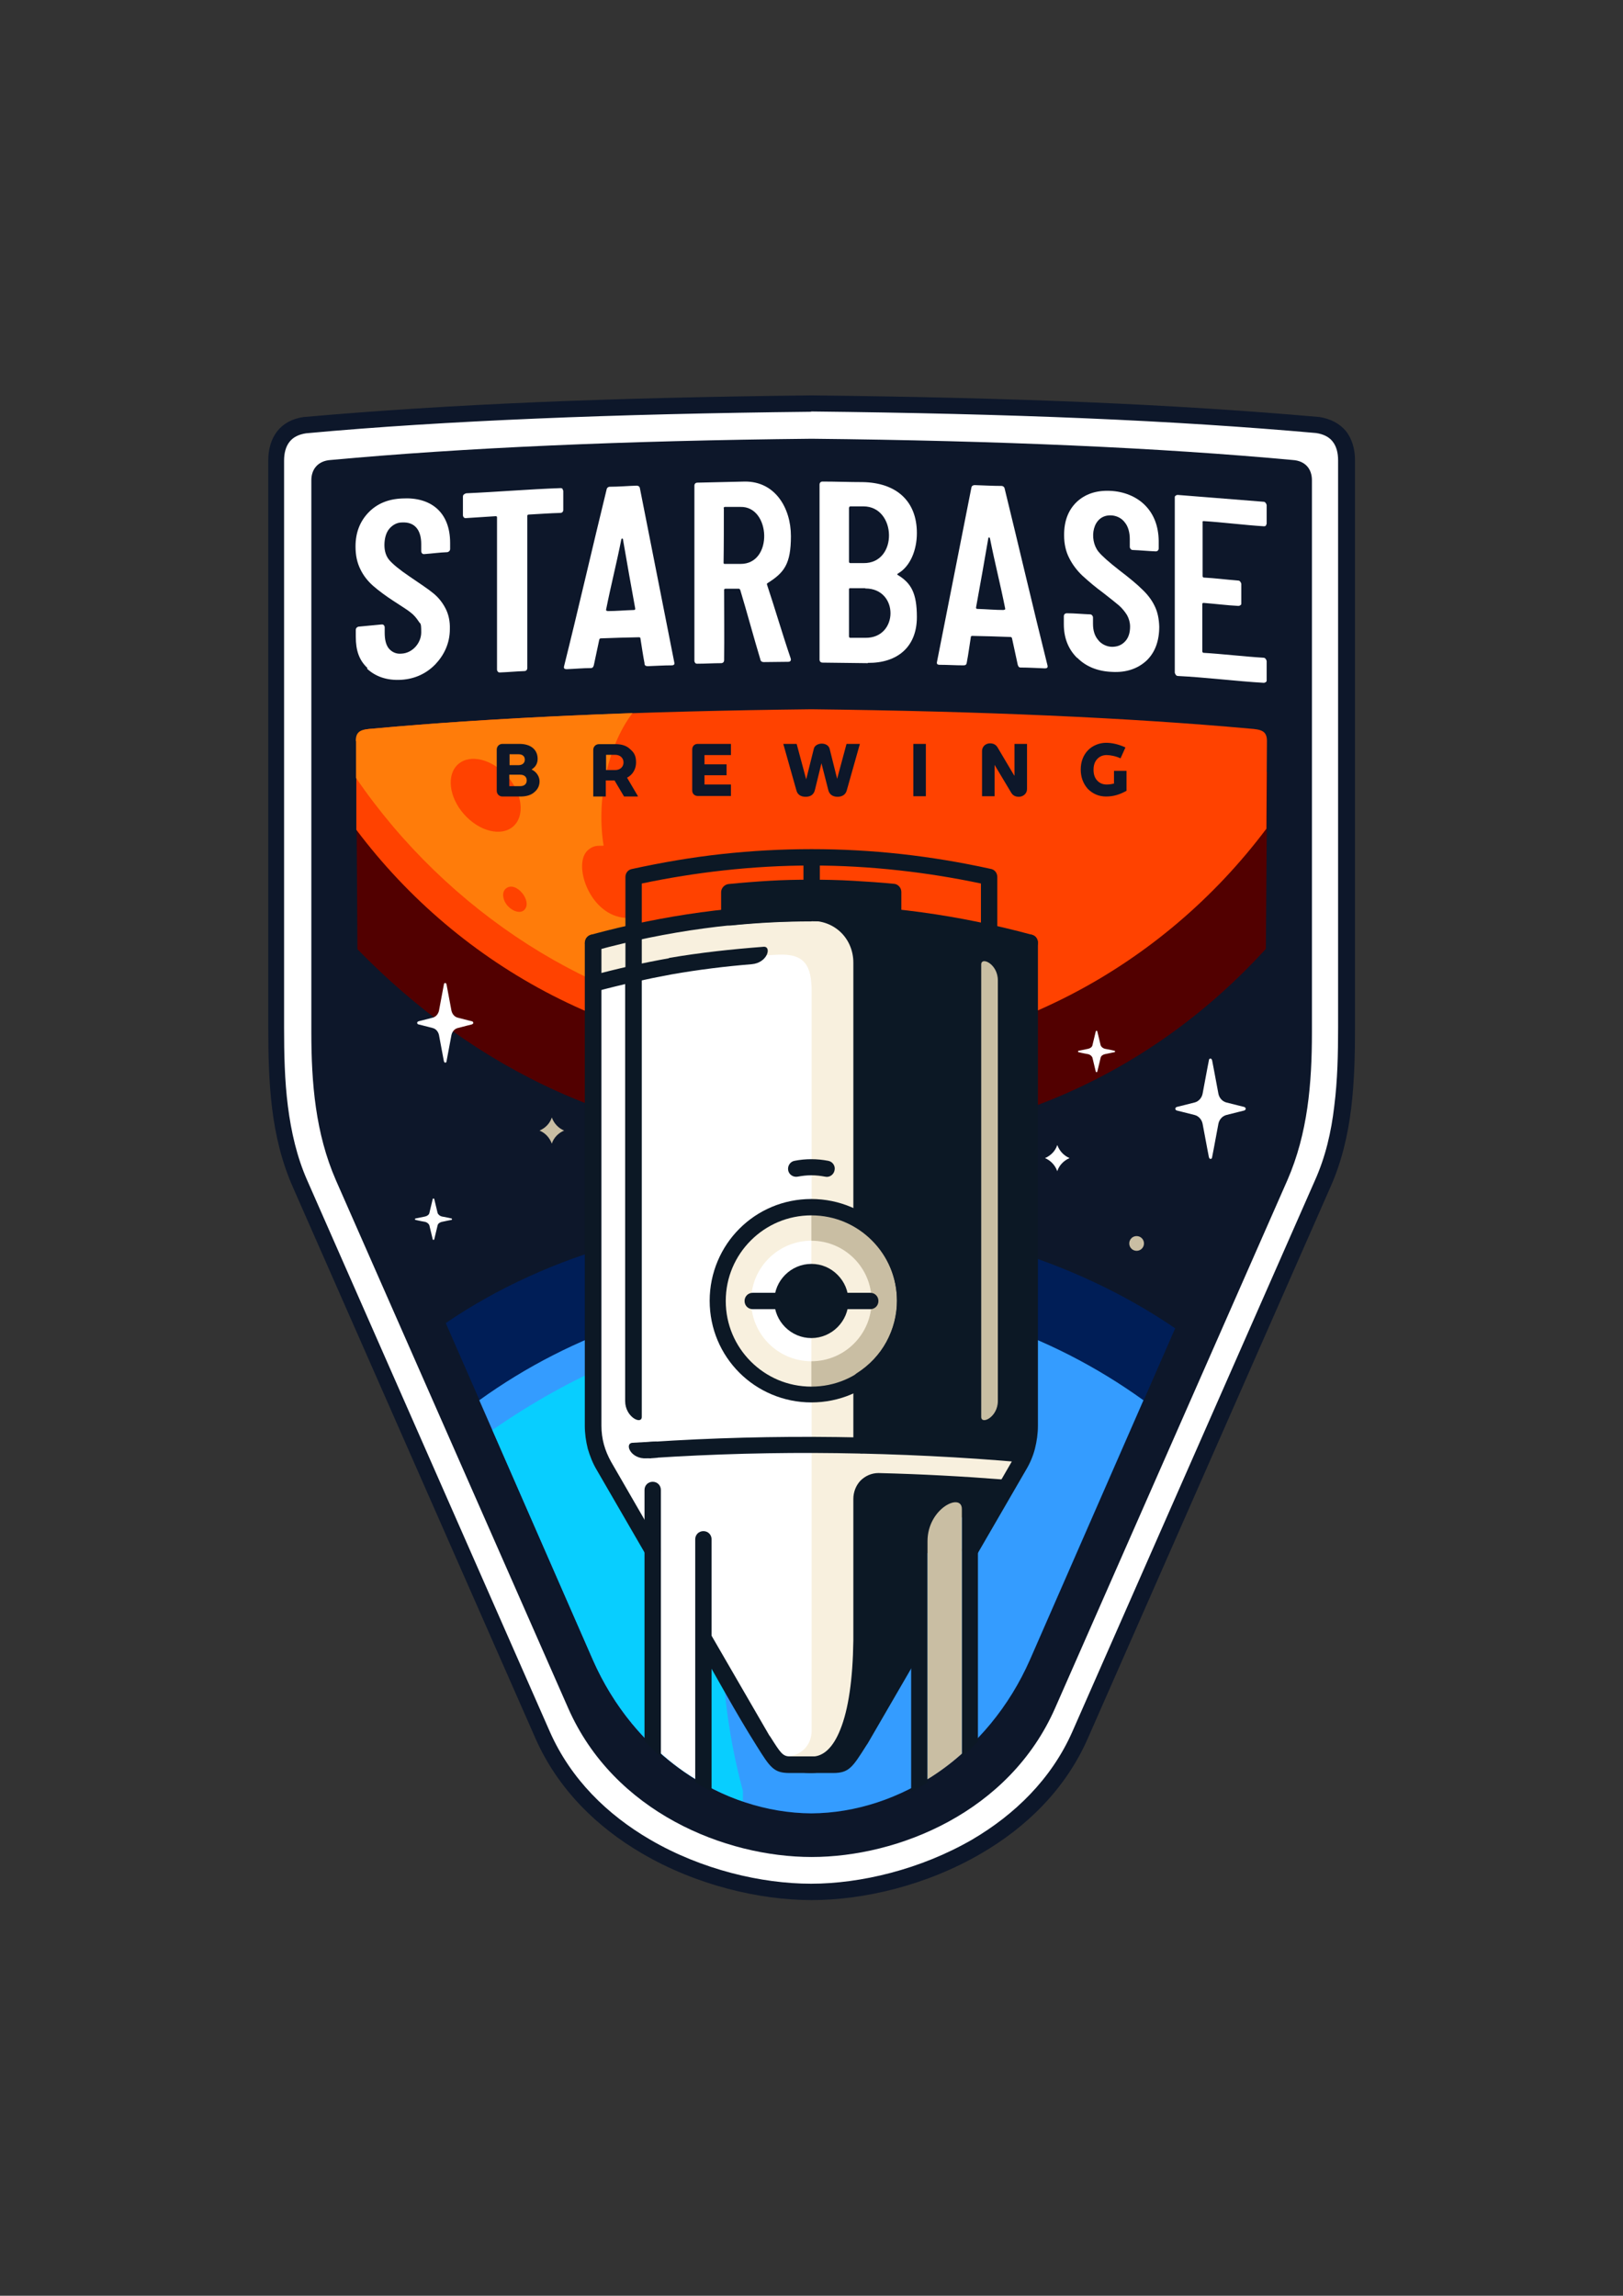
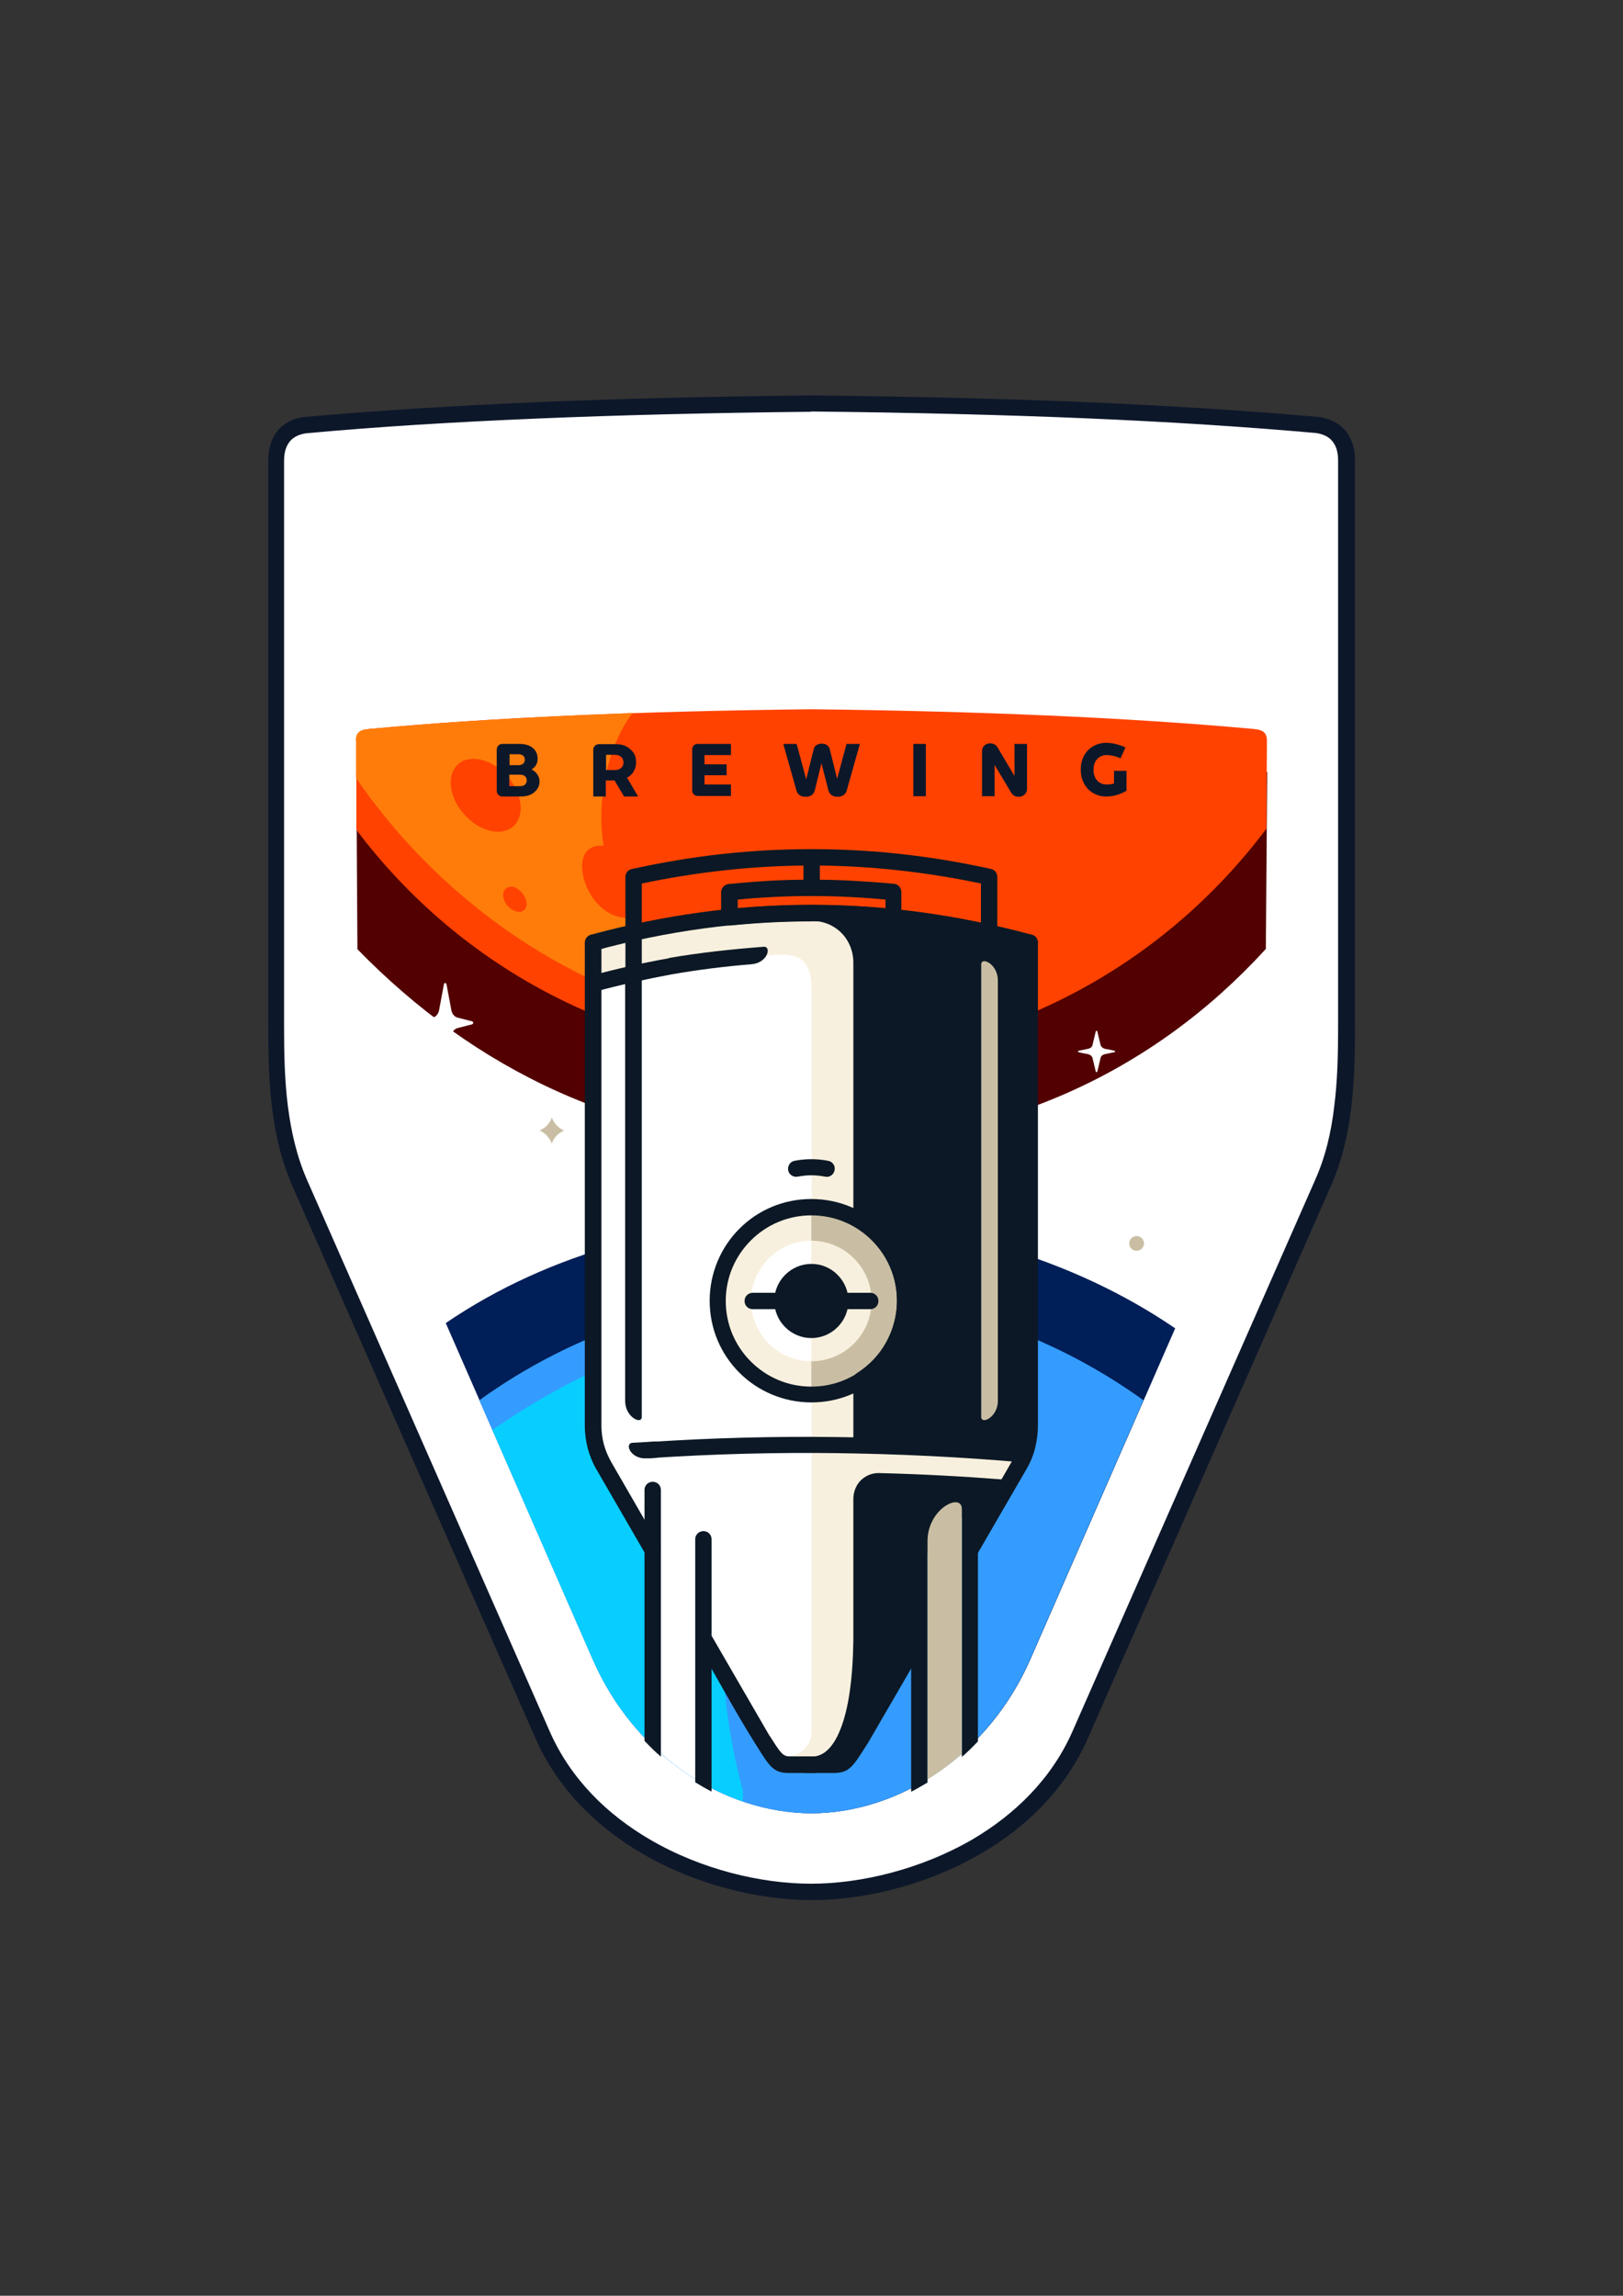
<svg xmlns="http://www.w3.org/2000/svg" id="Layer_1" viewBox="0 0 595.3 841.9">
  <rect x="0" y="0" width="595.3" height="841.9" fill="#333333" stroke="none" />
  <defs>
    <style>      .st0, .st1, .st2, .st3, .st4, .st5, .st6, .st7, .st8, .st9, .st10 {        fill-rule: evenodd;      }      .st0, .st11 {        fill: #0d172a;      }      .st1, .st12 {        fill: #fff;      }      .st2 {        fill: #349cff;      }      .st3, .st13 {        fill: #0c1825;      }      .st4 {        fill: #001e57;      }      .st5 {        fill: #520000;      }      .st6 {        fill: #ff4200;      }      .st7 {        fill: #08ceff;      }      .st8 {        fill: #f8f0de;      }      .st9 {        fill: #ff7c0a;      }      .st14, .st10 {        fill: #c9bea3;      }    </style>
  </defs>
  <path class="st1" d="M297.6,147.9c-73.6.8-136.9,3.6-189.1,8.4-4.8.3-7.5,6.8-7.5,11.2v208.1c0,20,1,40.3,9,58.7l91.9,206.9c15.4,34.8,61.8,53,95.7,53s79.7-17,95.7-53l92.3-207.5c8-18.4,8.6-38.1,8.6-58.1v-207c0-4.5-2.7-11.9-7.5-12.3-52.2-4.8-115.5-7.6-189.1-8.4" />
  <path class="st11" d="M196.7,147.5c30.7-1.3,64.1-2.1,101-2.5h0c36.8.4,70.3,1.2,101,2.5,30.7,1.3,58.8,3.1,84.9,5.4h.2c4.4.7,7.6,2.5,9.8,5.1,2.4,3,3.4,6.8,3.4,10.8v208c0,9.8-.2,19.7-1.4,29.6-1.2,9.9-3.5,19.7-7.6,28.9h0s-89,202.2-89,202.2c-8.2,18.7-22.6,32.6-39.1,42.2-20,11.7-43.1,17.1-62.2,17.1s-42.2-5.4-62.2-17.1c-16.5-9.6-30.9-23.6-39.1-42.2l-89-202.2h0c-4.1-9.3-6.4-19-7.6-28.9-1.2-9.8-1.4-19.8-1.4-29.6v-208c0-4,1-7.8,3.4-10.8,2.1-2.6,5.3-4.5,9.8-5.1h.2c26.1-2.3,54.2-4.1,84.9-5.4M297.6,151c-36.7.4-70,1.2-100.8,2.5-30.6,1.3-58.6,3-84.5,5.4h0c-2.8.4-4.8,1.5-6,3-1.5,1.8-2.1,4.3-2.1,7v208c0,9.6.2,19.4,1.4,28.8,1.2,9.4,3.3,18.6,7.1,27.2h0s89,202.2,89,202.2c7.7,17.4,21.1,30.4,36.7,39.5,19,11.1,41,16.2,59.1,16.2s40.1-5.2,59.1-16.2c15.5-9.1,29-22.1,36.7-39.5l89-202.2h0c3.9-8.7,6-17.8,7.1-27.3,1.2-9.5,1.4-19.2,1.4-28.8v-208c0-2.7-.6-5.2-2.1-7-1.2-1.5-3.2-2.6-6-3h0c-25.9-2.3-53.8-4.1-84.5-5.4-30.7-1.3-64.1-2.1-100.8-2.5Z" />
-   <path class="st0" d="M297.6,160.9c-68.7.7-127.7,3.3-176.4,7.8-4.4.3-7,3.2-7,7.4v202.5c0,18.6,1.5,37,9,54.2l85.2,193.6c16.8,38.2,57.6,54.6,89.3,54.6s72.5-16.4,89.3-54.6l85.2-193.6c7.5-17.2,9-35.5,9-54.2v-202.5c0-4.2-2.5-7.1-7-7.4-48.7-4.5-107.7-7.1-176.4-7.8" />
  <path class="st4" d="M431,487.1c-76.1-52-191.1-54-267.5-1.9l54,123.4c15.2,34.8,47.5,56.2,80.2,56.4,32.6-.2,64.9-21.6,80.2-56.4l53.2-121.6Z" />
  <path class="st2" d="M419.4,513.5c-34.3-24.7-76.3-39.2-121.8-39.2s-87.5,14.5-121.8,39.2l41.6,95.1c15.2,34.8,47.5,56.2,80.2,56.4,32.6-.2,64.9-21.6,80.2-56.4l41.6-95.1Z" />
  <path class="st7" d="M272.5,660.7v-3.9c-24.3-89.4,17.9-161.2,0-170.1-32.9,4.4-62.7,17.6-91.9,37.7l36.8,84.1c11.3,25.7,31.9,44.2,55,52.1" />
  <path class="st5" d="M464.2,348.1c-41.2,45.1-97.7,71.7-166.5,71.7s-124.2-28.2-166.6-71.7l-.4-64.9c48.1-3.9,104.2-6.2,167.1-7,62.8.8,118.9,3.1,167,6.9l-.5,64.9Z" />
  <path class="st6" d="M464.5,303.9c-38.1,50.8-98.5,84-166.9,84s-128.8-32.9-166.9-83.6v-32.6c0-3.8,2-4.2,6.1-4.5,44.2-4.1,98.5-6.4,160.8-7.1,62.3.7,116.6,3.1,160.8,7.1,4,.3,6.3.7,6.3,4.5l-.2,32.2Z" />
  <path class="st9" d="M192.3,333.7c-1.4,1.4-4.2.6-6.1-1.5-1.9-2.2-2.2-5-.7-6.3,3.6-3.2,10,4.6,6.8,7.8M168.1,280.2c4.4-3.8,12.4-1.8,18,4.5,5.6,6.3,6.5,14.6,2.1,18.4-4.4,3.8-12.4,1.8-18-4.5-5.6-6.3-6.5-14.6-2.1-18.4ZM130.5,271.7c0-3.8,2.2-4.2,6.3-4.5,27.1-2.5,60.9-4.5,95.2-5.7-9.6,12.6-13.2,32.9-10.6,48.6-1.1.3-3.2-.6-5.8,1.7-5.7,5.1.7,24,13.8,24.8,10,14.5,23,28.9,43.1,39-54.7-6.6-108.4-41.3-141.9-90.3v-13.5Z" />
  <path class="st1" d="M377.7,509.5v-163.8c-52.4-14.6-107.8-14.6-160.2,0v177.1c0,5.2,1.3,10.2,3.9,14.7l17.9,30.9v-22.1c6.5,5.8,12.7,12,18.6,18.6v37.7c16.1,26,24.1,39.1,24.1,39.1,1.7,3.8,4.5,5.6,8.5,5.4,10.5,0,15.7,0,15.7,0,3.8-1.4,6-3.2,6.8-5.3,16.3-26.9,24.4-40.4,24.4-40.4,0-26,0-38.9,0-38.9,8.6-8.3,14.8-14.2,18.4-17.8v22.2c12.9-21.4,19.4-32.1,19.4-32.1,2.5-4.7,3.3-13.1,2.5-25.3" />
  <path class="st11" d="M408.7,287.3c-1,.3-2,.4-2.8.4-1.4,0-2.6-.5-3.5-1.5-.9-1-1.3-2.3-1.3-3.9s.4-2.9,1.3-3.9c.9-1,2.1-1.5,3.5-1.5s3.4.4,5.1,1.2l1.8-4c-2.4-1.1-4.8-1.7-7.1-1.7s-4.9.9-6.7,2.8c-1.7,1.8-2.6,4.2-2.6,7s.9,5.2,2.6,7.1c1.8,1.8,4,2.8,6.7,2.8s5-.7,7.5-2.1v-7.3h-4.6v4.5ZM372,284.4l-6.1-10.3c-.6-1-1.5-1.5-2.8-1.5s-2.9.9-2.9,2.9v16.5h4.6v-11.5l6.1,10.2c.6,1,1.5,1.5,2.8,1.5s3-.9,3-2.9v-16.5h-4.6v11.6ZM339.6,292v-19.2h-4.6v19.2h4.6ZM307.1,285.8l-2.8-11.2c-.3-1.2-1.5-1.9-2.9-1.9s-2.7.8-2.9,1.9l-2.8,11.2-3.5-13h-4.9l4.8,17c.4,1.6,1.6,2.4,3.4,2.4s3-.8,3.4-2.5l2.4-9.8,2.5,9.8c.4,1.7,1.7,2.5,3.4,2.5s3-.8,3.4-2.4l4.8-17h-4.9l-3.5,13ZM268.1,272.8h-12.2c-1.2,0-2,.9-2,2v15.1c0,1.2.9,2,2,2h12.2v-4.2h-9.7v-3.4h8.1v-4h-8.1v-3.4h9.7v-4.2ZM225.6,276.8c1.9,0,3.1,1.2,3.1,2.8s-1.2,2.8-3.1,2.8h-3.3v-5.6h3.3ZM234,292l-4-6.8c2.1-1.1,3.3-3.2,3.3-5.6s-.7-3.6-2.1-4.8c-1.3-1.3-3.1-1.9-5.3-1.9h-6.2c-1.2,0-2.1.9-2.1,2.1v17.1h4.6v-5.9h3.2l3.5,5.9h5ZM186.8,288.3v-4.2h4c1.6,0,2.4.9,2.4,2.1s-.8,2.1-2.4,2.1h-4ZM192.5,278.6c0,1.1-.8,2-2.3,2h-3.3v-4h3.3c1.5,0,2.3.8,2.3,2ZM195.1,282.1c1.4-.9,2.1-2.2,2.1-3.8,0-3.3-2.4-5.5-6.7-5.5h-6.2c-1.2,0-2.1.9-2.1,2.1v15.1c0,1.2.9,2.1,2.1,2.1h6.6c2.1,0,3.9-.5,5.1-1.6,1.3-1.1,1.9-2.4,1.9-4s-1-3.4-2.9-4.3Z" />
  <path class="st12" d="M236.4,243.2c-.6-3.1-1-6-1.5-9.1,0-.3-.2-.4-.6-.4-4.6.1-9.3.2-13.9.4-.4,0-.5.2-.6.5l-2,9.4c-.2.6-.4,1-1.1,1-2.9,0-5.9.3-8.8.4-.9,0-1.2-.3-1-1.1,5.1-20.4,10.6-44.4,15.6-64.8.1-.6.6-1,1.2-1,3.3,0,6.5-.3,9.8-.4.6,0,1.1.3,1.2.9l12.6,63.8c.2.8,0,1.2-1,1.2-2.9,0-5.7.2-8.7.3-.8,0-1.2-.3-1.2-1M222.7,224.1c3.5,0,6.3-.3,9.8-.4.4,0,.5-.2.5-.5-1.7-9.4-2.9-16-4.5-25.4,0-.2-.1-.3-.3-.3-.1,0-.2,0-.3.3-1.9,9.5-3.7,16.3-5.6,25.8,0,.3,0,.4.5.4Z" />
  <path class="st12" d="M279,242.2c-2.6-8.6-4.9-17.3-7.5-25.9-.1-.2-.3-.4-.5-.4-1.7,0-3.3,0-4.9,0-.2,0-.4.1-.5.3,0,0,0,0,0,.1,0,8.5.1,17.3,0,25.8,0,.3-.1.6-.3.8-.2.2-.5.3-.8.3-2.9,0-5.8.2-8.7.2-.3,0-.6,0-.8-.3-.2-.2-.3-.5-.3-.8v-64.2c0-.3.1-.6.3-.8.2-.2.5-.3.8-.3l17.4-.4c11.1-.1,16.9,9.7,16.9,20s-2.5,13.4-8.5,17.2c-.2.1-.3.2-.3.5,3,9,5.6,18,8.7,27.1.3.9-.2,1.3-.9,1.3-3,0-6,.1-9,.1-.6,0-1.1-.3-1.2-.9M265.5,186.4c0,6,0,14-.1,20,0,.3.1.4.5.4h5.7c12.1.1,11.1-21.2,0-20.9-1.9,0-3.8,0-5.7,0-.2,0-.4.1-.5.4,0,0,0,0,0,0Z" />
  <path class="st12" d="M318.3,243.2l-16.6-.2c-.3,0-.6-.1-.8-.3-.2-.2-.3-.5-.3-.8,0-20.3,0-43.9,0-64.2,0-.3.1-.6.3-.8.2-.2.5-.3.8-.3,4.9,0,9.8.2,14.7.2,12.1.2,19.9,6.7,19.9,18.7,0,6.2-2.4,12.2-6.9,14.8-.3.2-.4.4-.2.5,5,3,7.1,6.7,7.1,15.5,0,11-7.2,16.9-18,16.8M311.4,186.1c0,5.6,0,14.3,0,19.9,0,.2.1.4.4.5,0,0,0,0,.1,0h4.8c12.8.2,12.2-20.8,0-20.8h-4.7c-.2,0-.4,0-.5.3,0,0,0,0,0,.1ZM317.3,215.7h-5.4c-.3,0-.5.1-.5.4,0,6.2,0,11,0,17.3,0,.2.1.4.4.5,0,0,0,0,.1,0h5.5c12.2.2,12.4-18.1,0-18.1Z" />
  <path class="st12" d="M395,241.2c-3.2-3.2-4.8-7.3-4.8-12.3,0-.8,0-2.1,0-2.9,0-.3.1-.6.3-.8.2-.2.5-.3.8-.3,2.8,0,5.7.3,8.5.4.3,0,.6.1.8.4.2.2.3.5.3.8v2.3c0,2.4.6,4.4,1.9,5.9,1.1,1.5,3.2,2.5,5.1,2.5,1.9,0,3.5-.6,4.8-2,1.2-1.3,1.8-3.1,1.8-5.4,0-1.5-.4-2.9-1.1-4.2-.8-1.3-1.8-2.5-2.9-3.5-1.3-1.1-3.3-2.7-6-4.8-2.6-1.9-5.1-4-7.5-6.2-1.9-1.8-3.6-4-4.8-6.4-1.3-2.5-1.9-5.3-1.9-8.5,0-5.1,1.5-9.1,4.6-12.1,3.1-2.9,7.1-4.3,12.2-4.1,5.1.2,9.8,2.1,13,5.4,3.2,3.3,4.8,7.6,4.9,12.9v2.8c0,.3-.1.6-.3.8-.2.2-.5.3-.8.3-2.8-.1-5.6-.4-8.4-.5-.3,0-.6-.1-.8-.4-.2-.2-.3-.5-.3-.8,0-.8,0-2,0-2.8,0-2.4-.6-4.7-1.9-6.2-1.2-1.6-3.1-2.4-4.9-2.5-7-.3-8.3,8.8-4.7,13.3,1.3,1.6,3.8,3.8,7.5,6.7,3.8,2.9,6.7,5.3,8.6,7.2,1.8,1.7,3.4,3.7,4.5,6,1.1,2.2,1.6,4.7,1.7,7.6,0,5.2-1.5,9.4-4.6,12.4-3.2,3-7.5,4.5-12.7,4.2-5.2-.2-9.5-1.9-12.7-5.1" />
  <path class="st12" d="M464.4,192.7c-.2.2-.5.3-.8.3-6.7-.4-15.5-1.5-22.1-1.9-.3,0-.5.1-.4.4v19.8c0,.2.2.5.4.5,0,0,0,0,0,0,4,.2,8.6.8,12.6,1.1.3,0,.6.1.8.4.2.2.3.5.4.8,0,2.3,0,4.7,0,7.1,0,.3,0,.6-.3.7-.2.2-.5.3-.8.3-4-.2-8.8-.8-12.7-1.1-.3,0-.5.1-.5.4v17.4c0,.2.2.5.4.5,0,0,0,0,0,0,6.8.4,15.3,1.4,22,1.8.3,0,.6.1.8.4.2.2.3.5.4.8,0,2.3,0,4.7,0,7,0,.3,0,.6-.3.7-.2.2-.5.3-.8.3-10.2-.6-21.3-2-31.4-2.5-.3,0-.6-.1-.8-.4-.2-.2-.3-.5-.4-.8v-64.2c0-.3,0-.6.3-.7.2-.2.5-.3.8-.3l31.4,2.5c.3,0,.6.1.8.4.2.2.3.5.4.8,0,2.3,0,4.5,0,6.7,0,.3-.1.6-.3.7" />
  <path class="st12" d="M134.8,245c-3.1-2.9-4.3-6.5-4.3-11.5v-2.5c0-.3.1-.6.3-.8.2-.2.5-.4.8-.4l8.4-.8c.3,0,.6,0,.8.3.2.2.3.5.3.8,0,.6,0,1.2,0,1.9,0,2.4.4,4.4,1.5,5.8,1.2,1.4,2.8,2.1,4.7,1.9,4-.2,7.2-3.9,7.2-7.8s-.3-2.9-1-4.1c-.8-1.2-1.7-2.3-2.9-3.2-1.2-1-3.7-2.5-6.4-4.3-2.6-1.7-5.1-3.5-7.4-5.5-1.9-1.7-3.5-3.7-4.6-6-1.2-2.4-1.8-5.1-1.8-8.4,0-5.2,1.7-9.3,4.8-12.5,3.1-3.2,7.2-4.9,12.3-5.1,10.4-.6,17.6,4.9,17.6,16.3,0,.7,0,1.5,0,2.2,0,.3-.1.6-.3.8-.2.2-.5.4-.8.4-2.8.1-5.6.5-8.4.7-.3,0-.6,0-.8-.3-.2-.2-.3-.5-.3-.8v-2.6c0-4.8-2.1-8.2-7.1-7.9-1.8,0-3.4.9-4.6,2.3-1.2,1.4-1.8,3.6-1.8,6,0,2.2.6,4.1,1.8,5.5,1.3,1.5,3.7,3.5,7.4,6,3.8,2.6,7,4.7,8.9,6.3,1.8,1.5,3.3,3.4,4.4,5.6,1,2,1.6,4.5,1.5,7.4,0,5.2-2.1,9.5-5.3,12.9-3.2,3.3-7.4,5.4-12.6,5.7-5.2.3-9.4-1.2-12.5-4.1" />
  <path class="st12" d="M206.3,179.4c.2.2.3.5.3.8,0,2.3,0,4.5,0,6.8,0,.3-.1.6-.3.8-.2.2-.5.3-.8.3-3.9.1-7.7.4-11.6.6-.2,0-.5.2-.5.4,0,0,0,0,0,0v55.9c0,.3-.1.6-.3.8-.2.2-.5.3-.8.3-2.9.1-6,.4-8.9.5-.3,0-.6,0-.8-.3-.2-.2-.3-.5-.3-.8v-55.8c0-.3-.2-.4-.5-.4l-10.9.7c-.3,0-.6,0-.8-.3-.2-.2-.3-.5-.3-.8v-6.8c0-.3.1-.6.4-.8.2-.2.5-.3.8-.4,11.5-.5,23.1-1.5,34.6-1.9.3,0,.6.1.8.3" />
  <path class="st12" d="M354.6,243c.6-3.1,1-6.3,1.5-9.4,0-.3.2-.4.6-.4,4.6.1,9.3.2,13.9.4.4,0,.5.2.6.5l2.1,9.7c.2.6.4,1,1.1,1,2.9,0,5.9.2,8.8.3.9,0,1.2-.3,1-1.1-5.1-20.4-10.7-44.4-15.7-64.8-.1-.6-.6-1-1.2-1-3.3,0-6.5-.2-9.8-.3-.6,0-1.1.3-1.2.9l-12.6,63.8c-.2.8,0,1.2,1,1.2,2.9,0,5.7.2,8.7.2.8,0,1.1-.3,1.2-1M368.3,223.7c-3.5,0-6.3-.3-9.8-.4-.4,0-.5-.2-.5-.5,1.7-9.4,2.9-16,4.5-25.4,0-.2.1-.3.3-.3.1,0,.2,0,.3.3,1.9,9.5,3.7,16.3,5.6,25.8,0,.3,0,.4-.5.4Z" />
  <path class="st1" d="M163.3,389.7c-.2,0-.4-.2-.5-.6,0,0-.6-3.2-1.8-9.6-.3-1.2-1.1-2.2-2.3-2.5-3.4-.9-5.1-1.3-5.1-1.3-.3,0-.6-.3-.6-.6s.3-.5.6-.6c0,0,1.7-.4,5.1-1.3,1.2-.3,2-1.3,2.3-2.5,1.2-6.4,1.8-9.6,1.8-9.6,0-.4.2-.6.5-.6s.4.2.5.6c0,0,.6,3.2,1.8,9.6.3,1.2,1.1,2.2,2.3,2.5,3.4.9,5.1,1.3,5.1,1.3.3,0,.6.3.6.6s-.3.5-.6.6c0,0-1.7.4-5.1,1.3-1.2.3-2,1.3-2.3,2.5-1.2,6.4-1.8,9.6-1.8,9.6,0,.4-.2.6-.5.6" />
  <path class="st1" d="M159,454.7c-.1,0-.3-.1-.3-.3,0,0-.4-1.7-1.2-5-.2-.6-.8-1.1-1.5-1.3-2.3-.4-3.4-.7-3.4-.7-.2,0-.4-.1-.4-.3s.2-.3.4-.3c0,0,1.1-.2,3.4-.7.8-.2,1.4-.7,1.5-1.3.8-3.4,1.2-5,1.2-5,0-.2.2-.3.3-.3s.3.1.3.3c0,0,.4,1.7,1.2,5,.2.6.8,1.1,1.5,1.3,2.3.4,3.4.7,3.4.7.2,0,.4.1.4.3s-.2.3-.4.3c0,0-1.1.2-3.4.7-.8.2-1.4.7-1.5,1.3-.8,3.4-1.2,5-1.2,5,0,.2-.2.3-.3.3" />
  <path class="st8" d="M372.1,540c1.9-2.5,2.8-5.8,2.6-9.7v-184.6c-51.5-13.8-105.6-13.8-157.1,0v15.2c22.2-6.1,45-9.8,68-10.8,9.6-.4,12.1,4.1,12.1,13.5v79.1c-12.3,0-23.6,6.5-29.8,17.2-6.1,10.6-6.1,23.7,0,34.4,6.1,10.6,17.5,17.2,29.8,17.2v123.2c0,5.3-3.9,9.4-9.5,9.4.3,2.2.3,3.2,0,3,12.8-.2,19.2-.2,19.2-.2,3.3-.9,6.3-4.2,8.8-10,14.1-24.7,21.1-37,21.1-37,.1-23.7.2-35.5.2-35.5,7.3-9.1,13.3-15.1,18-18,.3,13.8.4,20.7.4,20.7,10.8-17.9,16.2-26.9,16.2-26.9" />
  <path class="st13" d="M218.3,348.6c-1.6.4-3.2-.5-3.7-2.1-.4-1.6.5-3.2,2.1-3.7,26.9-7.3,53.9-11,80.9-11s53.9,3.7,80.9,11c1.6.4,2.5,2.1,2.1,3.7-.4,1.6-2.1,2.5-3.7,2.1-26.4-7.2-52.9-10.8-79.3-10.8s-52.9,3.6-79.3,10.8" />
  <path class="st13" d="M235.4,357.2l-6.1-1.5v158.1c0,5.9,6.1,8.8,6.1,5.8v-162.3Z" />
  <path class="st13" d="M245.4,351.4c-9.5,1.7-19,3.8-28.5,6.4-1.6.4-2.5,2.1-2.1,3.7.4,1.6,2.1,2.5,3.7,2.1,9.3-2.5,18.7-4.6,28-6.3,9.7-1.7,19.4-2.9,29.2-3.7,5.9-.5,7.4-6.6,4.4-6.4-11.7.9-23,2.1-34.7,4.1" />
  <path class="st10" d="M297.6,511.5v-12.3c12.2,0,22.1-9.9,22.1-22.1s-9.9-22.1-22.1-22.1v-12.3c12.3,0,23.6,6.6,29.8,17.2,6.1,10.6,6.1,23.7,0,34.4-6.1,10.6-17.5,17.2-29.8,17.2" />
  <path class="st13" d="M294.7,315.9c0-1.7,1.3-3,3-3s3,1.3,3,3v9.2c0,1.7-1.3,3-3,3s-3-1.3-3-3v-9.2Z" />
  <path class="st13" d="M238.8,534.8c-1.7.1-3.1-1.2-3.2-2.8-.1-1.7,1.2-3.1,2.8-3.2,22.8-1.5,45.7-2.1,68.7-1.8,23,.3,45.9,1.4,68.7,3.4,1.7.1,2.9,1.6,2.7,3.2-.1,1.7-1.6,2.9-3.2,2.7-22.8-2-45.6-3.1-68.2-3.4-22.7-.3-45.5.3-68.3,1.8" />
  <path class="st3" d="M375.5,533.3c-19.5-1.7-39.4-2.8-59.6-3.2v-24c10-6.3,16-17.3,16-29.1s-6-22.8-16-29.1v-94.8c0-10.3-8.1-18.3-18.3-18.3,27.1,0,54,3.7,80.1,10.9v175.7c0,5.4-.7,9.3-2.2,11.9" />
  <path class="st13" d="M334.1,600.1c.8-1.4,2.7-1.9,4.1-1.1,1.4.8,1.9,2.7,1.1,4.1l-21,36.2-.6.9c-5,7.9-6.3,10-12.1,10h-16c-5.8,0-7.1-2-12.1-10-7.7-12.2-14.9-25.6-22.2-38.2-.8-1.4-.3-3.3,1.1-4.1,1.4-.8,3.3-.3,4.1,1.1l21.6,37.3.5.7c3.6,5.7,4.5,7.1,7,7.1h16c2.5,0,3.4-1.5,7-7.1l.5-.7,21-36.2Z" />
  <path class="st13" d="M365.8,341.3c0,1.7-1.3,3-3,3s-3-1.3-3-3v-17.3c-10-2.1-19.9-3.7-29.9-4.8-10.8-1.2-21.5-1.8-32.2-1.8-10.7,0-21.5.6-32.3,1.8-10,1.1-20,2.7-30,4.8v33.2c0,1.7-1.3,3-3,3s-3-1.3-3-3v-35.6h0c0-1.4.9-2.6,2.3-2.9,11-2.4,22-4.3,33-5.5,11-1.2,21.9-1.8,33-1.8,11,0,22,.6,32.9,1.8,10.8,1.2,21.7,3,32.6,5.4,1.5.2,2.6,1.4,2.6,3v19.7Z" />
  <path class="st14" d="M366,411.1v102.7c0,5.9-6.1,8.8-6.1,5.8v-165.9c0-3,6.1-.2,6.1,5.8v51.8Z" />
-   <path class="st3" d="M267.6,336.4c20-2,40.2-2,60.2,0v-9.2c-10-1-20.2-1.5-30.1-1.5-10,0-20,.5-30,1.5v9.2Z" />
  <path class="st13" d="M297.6,337.9c-9.9,0-19.8.5-29.6,1.5-.2,0-.3,0-.5,0-1.7,0-3-1.3-3-3v-9.2h0c0-1.5,1.2-2.8,2.7-3,5-.5,10.1-.9,15.1-1.2,5-.3,10.1-.4,15.2-.4,5.1,0,10.2.1,15.3.4,5,.3,10,.6,14.9,1.1,1.6,0,2.9,1.4,2.9,3v9.2h0c0,.1,0,.2,0,.3-.2,1.6-1.6,2.8-3.3,2.7-9.8-1-19.8-1.5-29.8-1.5M270.6,333.1c9-.8,18.1-1.2,27.1-1.2s18,.4,27.1,1.2v-3.2c-4-.4-8.1-.7-12.2-.9h0c-5.1-.3-10.1-.4-15-.4-4.9,0-9.9.1-14.9.4-4.1.2-8.1.5-12.1.9v3.2Z" />
  <path class="st13" d="M240.8,528.6l.4,6-4,.2c-5.9.4-8.3-5.5-5.2-5.7l8.8-.5Z" />
  <path class="st1" d="M258,557.7v96.5c-1-.6-2-1.2-3-1.8-5.5-3.4-10.7-7.4-15.5-12.1.4-57.6.6-100.1.6-100.1,7.9,5.7,13.9,11.5,17.9,17.5" />
  <path class="st1" d="M297.6,499.2c-12.2,0-22.1-9.9-22.1-22.1s9.9-22.1,22.1-22.1v44.2Z" />
  <path class="st13" d="M319.8,454.9c-5.7-5.7-13.5-9.2-22.2-9.2s-16.5,3.5-22.2,9.2c-5.7,5.7-9.2,13.5-9.2,22.2s3.5,16.5,9.2,22.2c5.7,5.7,13.5,9.2,22.2,9.2s16.5-3.5,22.2-9.2c5.7-5.7,9.2-13.5,9.2-22.2s-3.5-16.5-9.2-22.2M297.6,439.7c10.3,0,19.7,4.2,26.4,10.9,6.8,6.8,10.9,16.1,10.9,26.4s-4.2,19.7-10.9,26.4c-6.8,6.8-16.1,10.9-26.4,10.9s-19.7-4.2-26.4-10.9c-6.8-6.8-10.9-16.1-10.9-26.4s4.2-19.7,10.9-26.4c6.8-6.8,16.1-10.9,26.4-10.9Z" />
  <path class="st13" d="M292.6,431.5c-1.6.3-3.2-.7-3.5-2.3-.3-1.6.7-3.2,2.3-3.5,2-.4,4.1-.6,6.2-.6s4.1.2,6.2.6c1.6.3,2.7,1.9,2.3,3.5-.3,1.6-1.9,2.7-3.5,2.3-1.6-.3-3.3-.5-5-.5s-3.4.2-5,.5" />
  <path class="st13" d="M236.4,638.4v-92c0-1.7,1.3-3,3-3s3,1.3,3,3v97.8c-2.1-1.8-4.1-3.8-6-5.8M255,564.5c0-1.7,1.3-3,3-3s3,1.3,3,3v92.5c-2-1-4-2.2-6-3.4v-89.1Z" />
  <path class="st13" d="M352.8,644.4v-88c-1.6,1.3-3.1,2.6-4.6,4.1-2.9,2.8-5.7,6-8,9.1v84.1c-2,1.2-4,2.3-6,3.4v-92.7c0-1.7,1.3-3,3-3s1.1.2,1.5.4c1.7-1.9,3.4-3.8,5.3-5.6,3.2-3.1,6.6-5.9,9.9-8.1.5-.4,1.2-.6,1.8-.6,1.7,0,3,1.3,3,3v88.1c-1.9,2-3.9,4-6,5.8" />
  <path class="st13" d="M297.6,337.9c-1.7,0-3-1.3-3-3s1.3-3,3-3c6,0,11.3,2.3,15.2,6.2,3.8,3.8,6.2,9.2,6.2,15.1v93.2c4.8,3.3,8.6,7.7,11.4,12.6,3,5.4,4.6,11.6,4.6,18s-1.6,12.6-4.6,18c-2.7,5-6.6,9.3-11.4,12.6v22.4c0,1.7-1.3,3-3,3s-3-1.3-3-3v-24h0c0-1,.5-2,1.4-2.5,4.5-2.9,8.2-6.8,10.7-11.4,2.5-4.6,3.9-9.8,3.9-15.2s-1.4-10.6-3.9-15.2c-2.5-4.5-6.1-8.4-10.5-11.3-.9-.5-1.6-1.5-1.6-2.6v-94.8c0-4.3-1.7-8.2-4.4-10.9-2.8-2.8-6.6-4.4-10.9-4.4" />
  <path class="st13" d="M368.4,542.6c1.7.1,2.9,1.6,2.8,3.2-.1,1.7-1.6,2.9-3.2,2.8-7.9-.6-15.4-1.1-22.7-1.5-7.5-.4-15.1-.7-23.1-.9h0c-1,0-1.8.4-2.3.9-.6.6-.9,1.5-.9,2.6v51.7c0,.1,0,.2,0,.3-.2,15-2,26.7-5.2,34.8-3.6,8.9-9,13.7-16.1,13.7s-3-1.3-3-3,1.3-3,3-3c4.4,0,7.9-3.4,10.5-9.9,3-7.4,4.6-18.4,4.8-32.7v-.2s0-51.7,0-51.7c0-2.6,1-5,2.6-6.7,1.7-1.7,4-2.8,6.6-2.8h0s0,0,0,0c8.2.2,15.8.5,23.3.9,7.7.4,15.2.9,22.9,1.5" />
  <path class="st13" d="M374.7,345.7c0-1.7,1.3-3,3-3s3,1.3,3,3v177.1c0,2.9-.4,5.7-1.1,8.5-.7,2.7-1.8,5.3-3.3,7.8l-17.9,30.9c-.8,1.4-2.7,1.9-4.1,1.1-1.4-.8-1.9-2.7-1.1-4.1l17.9-31c1.2-2,2.1-4.1,2.6-6.3.6-2.2.9-4.5.9-6.9v-177.1Z" />
  <path class="st13" d="M214.6,345.7c0-1.7,1.3-3,3-3s3,1.3,3,3v177.1c0,2.4.3,4.7.9,6.9.6,2.2,1.5,4.3,2.6,6.3l17.9,31c.8,1.4.3,3.3-1.1,4.1-1.4.8-3.3.3-4.1-1.1l-17.9-30.9c-1.5-2.5-2.5-5.1-3.3-7.8-.7-2.8-1.1-5.6-1.1-8.5v-177.1Z" />
  <path class="st3" d="M355.8,566.9c8.2-14.2,12.4-21.3,12.4-21.3-15.7-1.3-29.8-2-46-2.4-3.7,0-6.3,2.8-6.3,6.5v45.5c-.5,33.9-7.1,52-18.3,52,5.8,0,8.7,0,8.7,0,3.2-.6,5.5-2.4,6.8-5.3,16.1-26.7,24.1-40.1,24.1-40.1v-30c8.9-10.8,15-16.9,18.3-18.3.2,13.8.3,13.5.3,13.5" />
  <path class="st10" d="M206.9,414.6c-2.1-.9-3.7-2.6-4.5-4.8-.7,2.2-2.4,3.9-4.5,4.8,2.1.9,3.7,2.6,4.5,4.8.7-2.2,2.4-3.9,4.5-4.8" />
  <path class="st1" d="M444,425c-.3,0-.5-.3-.6-.7,0,0-.8-4.1-2.3-12.2-.3-1.5-1.4-2.8-2.9-3.2-4.3-1.1-6.4-1.6-6.4-1.6-.4-.1-.7-.3-.7-.7s.3-.6.7-.7c0,0,2.1-.5,6.4-1.6,1.5-.4,2.6-1.7,2.9-3.2,1.5-8.2,2.3-12.2,2.3-12.2,0-.5.3-.7.6-.7s.5.3.6.7c0,0,.8,4.1,2.3,12.2.3,1.5,1.4,2.8,2.9,3.2,4.3,1.1,6.4,1.6,6.4,1.6.4.1.7.3.7.7s-.3.6-.7.7c0,0-2.1.5-6.4,1.6-1.5.4-2.6,1.7-2.9,3.2-1.5,8.2-2.3,12.2-2.3,12.2,0,.5-.3.7-.6.7" />
  <path class="st1" d="M402.2,393.2c-.1,0-.3-.1-.3-.3,0,0-.4-1.7-1.2-5-.2-.6-.8-1.1-1.5-1.3-2.3-.4-3.4-.7-3.4-.7-.2,0-.4-.1-.4-.3s.2-.3.4-.3c0,0,1.1-.2,3.4-.7.8-.2,1.4-.7,1.5-1.3.8-3.4,1.2-5,1.2-5,0-.2.2-.3.3-.3s.3.1.3.3c0,0,.4,1.7,1.2,5,.2.6.8,1.1,1.5,1.3,2.3.4,3.4.7,3.4.7.2,0,.4.1.4.3s-.2.3-.4.3c0,0-1.1.2-3.4.7-.8.2-1.4.7-1.5,1.3-.8,3.4-1.2,5-1.2,5,0,.2-.2.3-.3.3" />
  <path class="st1" d="M392.3,424.7c-2.1-.9-3.7-2.6-4.5-4.8-.7,2.2-2.4,3.9-4.5,4.8,2.1.9,3.7,2.6,4.5,4.8.7-2.2,2.4-3.9,4.5-4.8" />
  <path class="st10" d="M416.9,453.3c1.5,0,2.7,1.2,2.7,2.7s-1.2,2.7-2.7,2.7-2.7-1.2-2.7-2.7,1.2-2.7,2.7-2.7" />
  <path class="st3" d="M297.6,466.5c5.8,0,10.6,4.7,10.6,10.6s-4.7,10.6-10.6,10.6-10.6-4.7-10.6-10.6,4.7-10.6,10.6-10.6" />
  <path class="st13" d="M302.9,471.7c-1.4-1.4-3.3-2.2-5.4-2.2s-4,.8-5.4,2.2c-1.4,1.4-2.2,3.3-2.2,5.4s.8,4,2.2,5.4c1.4,1.4,3.3,2.2,5.4,2.2s4-.8,5.4-2.2c1.4-1.4,2.2-3.3,2.2-5.4s-.8-4-2.2-5.4M297.6,463.5c3.8,0,7.1,1.5,9.6,4,2.5,2.5,4,5.9,4,9.6s-1.5,7.1-4,9.6c-2.5,2.5-5.9,4-9.6,4s-7.1-1.5-9.6-4c-2.5-2.5-4-5.9-4-9.6s1.5-7.1,4-9.6c2.5-2.5,5.9-4,9.6-4Z" />
  <path class="st13" d="M276.1,480.1c-1.7,0-3-1.3-3-3s1.3-3,3-3h43.1c1.7,0,3,1.3,3,3s-1.3,3-3,3h-43.1Z" />
  <path class="st14" d="M352.8,643.1v-89.7c0-6.2-12.6-.3-12.6,11.8v87.3c4.4-2.7,8.6-5.8,12.6-9.4" />
</svg>